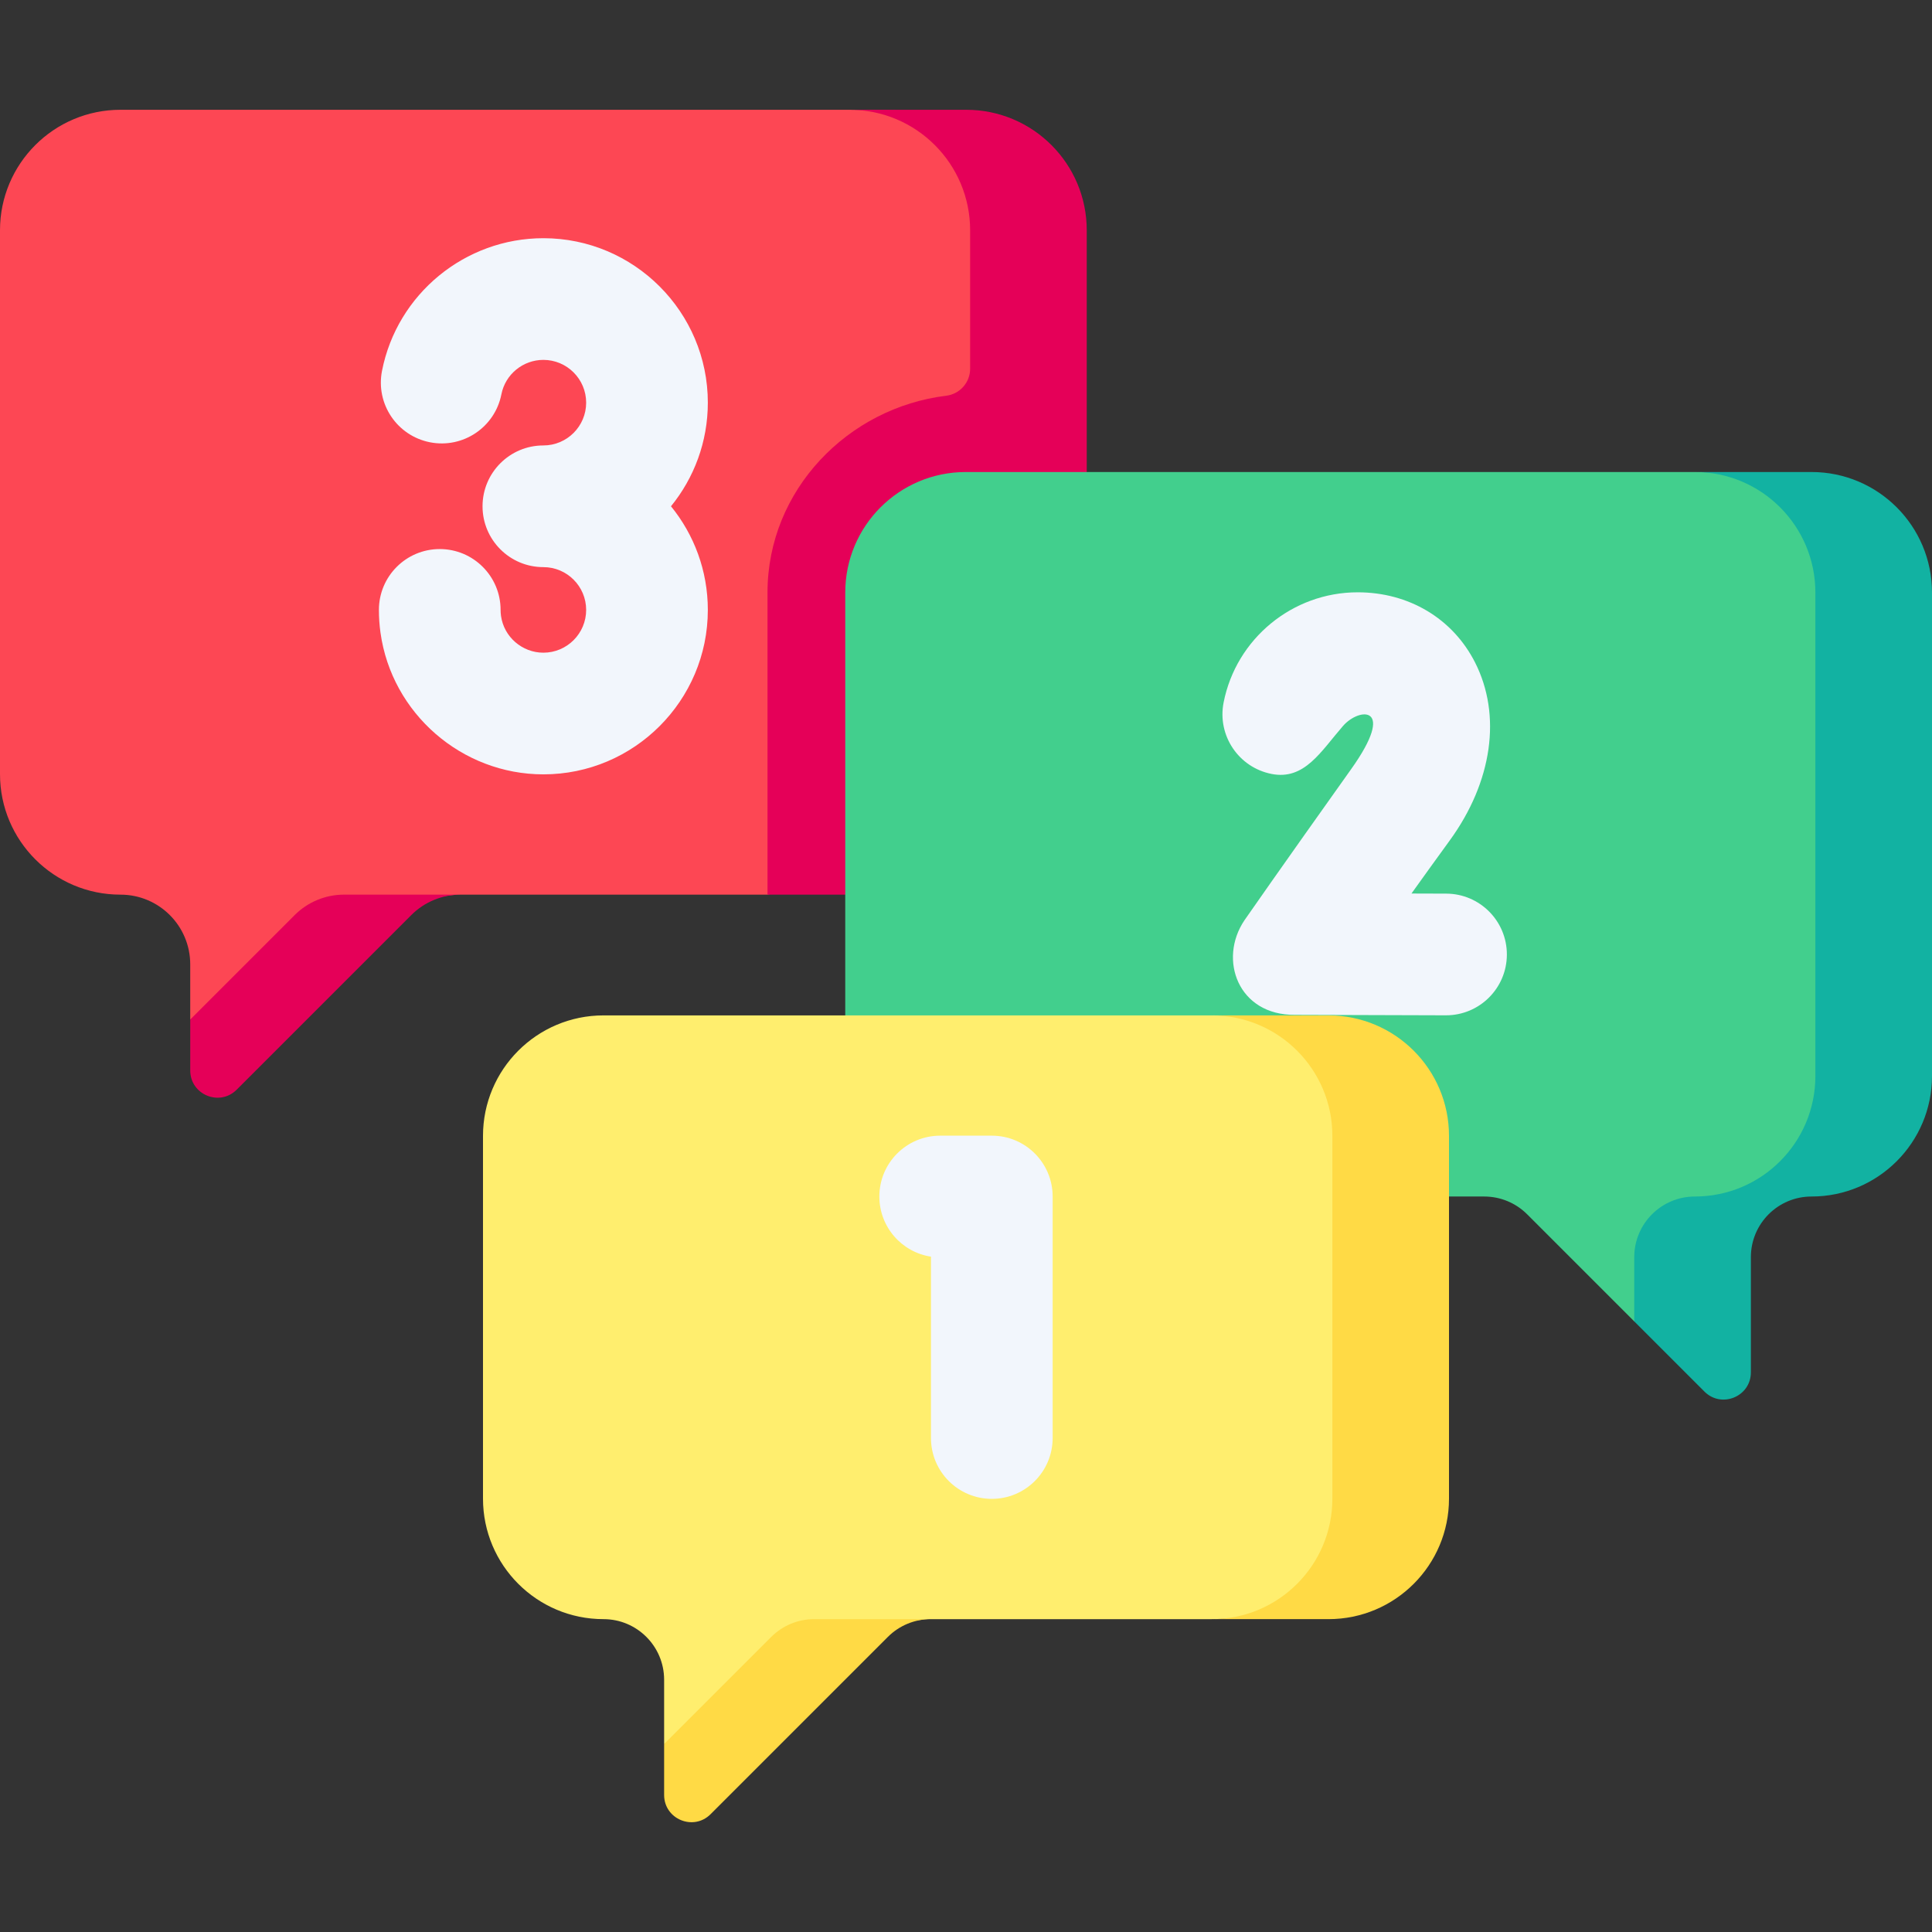
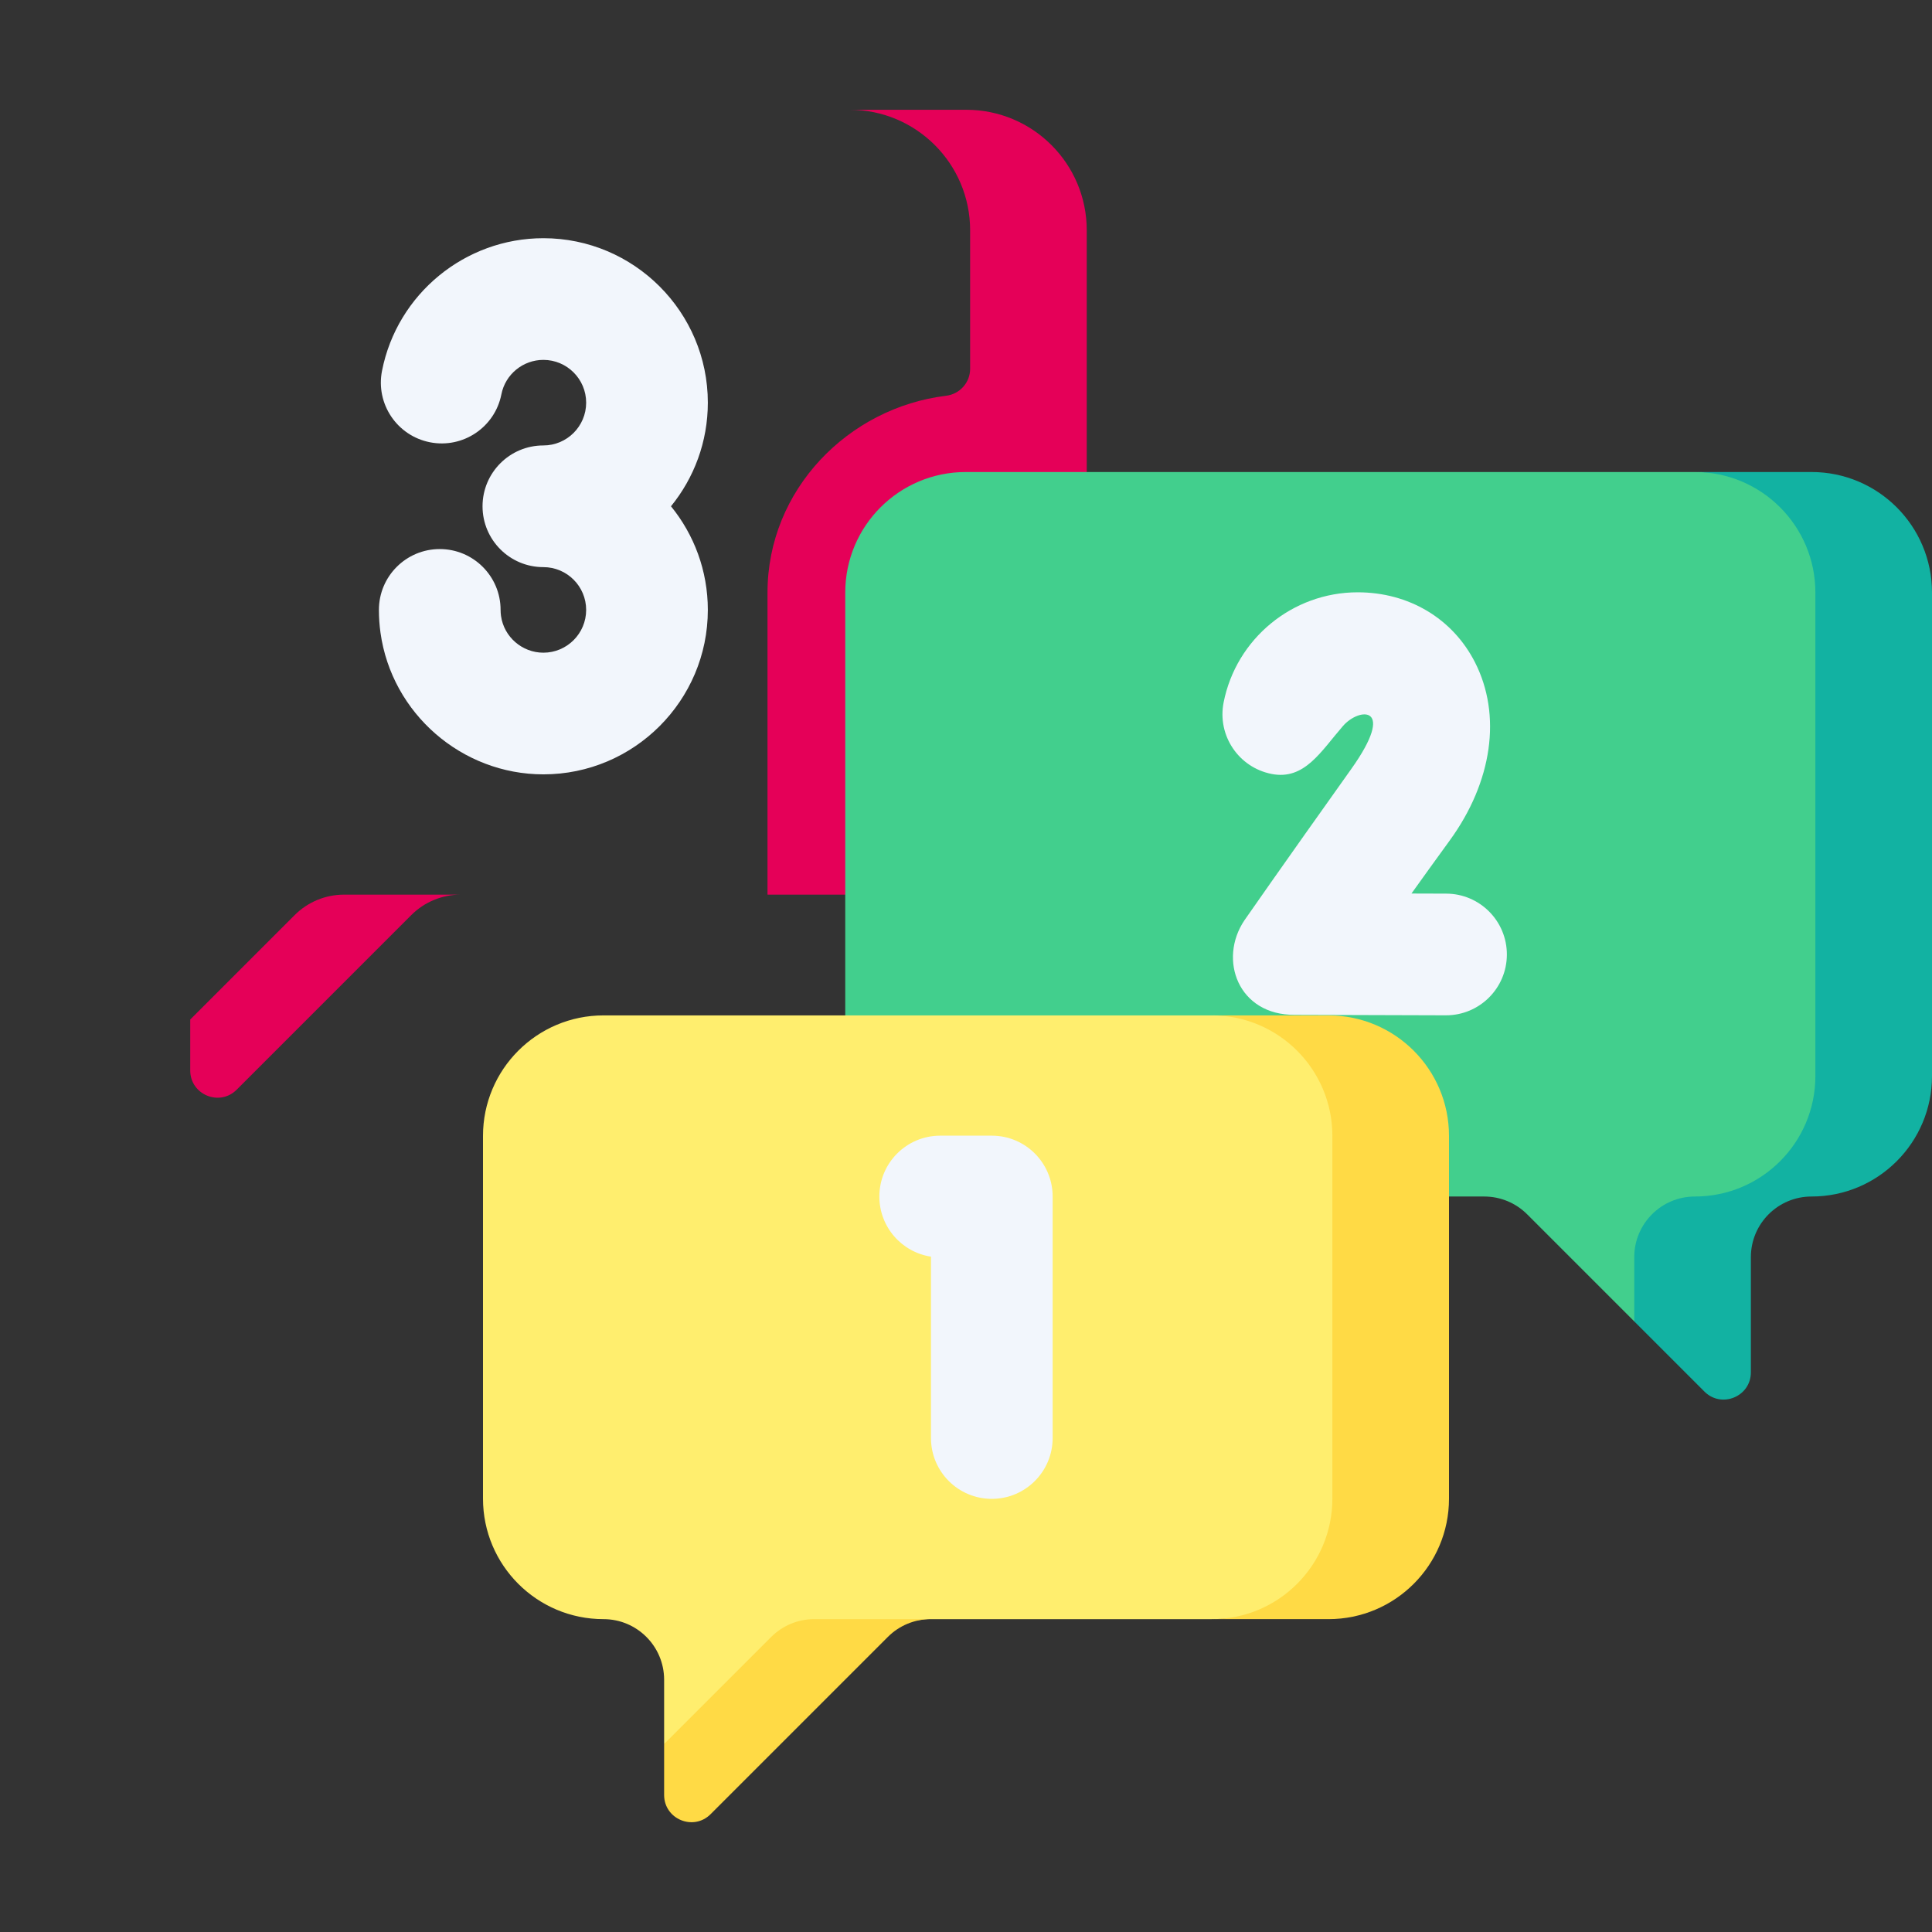
<svg xmlns="http://www.w3.org/2000/svg" id="Capa_1" enable-background="new 0 0 512 512" height="512" viewBox="0 0 512 512" width="512">
  <rect x="0" y="0" width="512" height="512" fill="#333333" stroke="none" />
  <g>
-     <path d="m0 61.03v144.125c0 17.638 14.298 31.936 31.936 31.936 10.205 0 18.477 8.273 18.477 18.477v14.617l55.498-27.682c3.465-3.465 11.255-5.412 16.156-5.412h81.329l52.668-10.302c17.964-5.119 21.634-14.298 21.634-31.936v-133.823c0-17.638-14.298-31.619-31.936-31.619l-20.604-.317h-193.222c-17.638 0-31.936 14.298-31.936 31.936z" fill="#fd4754" />
    <path d="m78.095 242.502-27.682 27.682v13.496c0 6.425 7.768 9.642 12.31 5.099l46.278-46.278c3.465-3.465 8.165-5.412 13.065-5.412h-30.905c-4.901.001-9.6 1.948-13.066 5.413z" fill="#e50058" />
    <path d="m256.064 29.094h-30.906c17.638 0 31.936 14.298 31.936 31.936v36.696c0 3.654-2.735 6.713-6.362 7.154-25.959 3.157-47.336 24.939-47.336 52.146v80.064h52.668c17.638 0 31.936-14.298 31.936-31.936v-144.124c0-17.638-14.298-31.936-31.936-31.936z" fill="#e50058" />
    <path d="m469.762 125.508-20.604-.418h-193.222c-17.638 0-31.936 14.298-31.936 31.936v128.128c0 17.638 14.298 31.936 31.936 31.936h137.41c4.26 0 8.346 1.692 11.359 4.705l28.389 28.389 20.604-17.03c0-8.872 7.192-16.064 16.064-16.064 17.638 0 31.936-14.298 31.936-31.936v-128.128c0-17.638-14.298-31.518-31.936-31.518z" fill="#42cf8d" />
    <path d="m480.064 125.09h-30.906c17.638 0 31.936 14.298 31.936 31.936v128.128c0 17.638-14.298 31.936-31.936 31.936-8.872 0-16.064 7.192-16.064 16.064v17.03l18.595 18.595c4.543 4.543 12.31 1.325 12.31-5.099v-30.526c0-8.872 7.192-16.064 16.064-16.064 17.638 0 31.936-14.298 31.936-31.936v-128.128c.001-17.638-14.297-31.936-31.935-31.936z" fill="#12b2a2" />
    <path d="m128 301.026v96.128c0 17.638 14.298 31.936 31.936 31.936 8.872 0 16.064 7.192 16.064 16.064v17.03l56.204-28.389c3.013-3.013 10.189-4.705 14.45-4.705h74.504l20.604-.482c17.638 0 31.936-13.817 31.936-31.454v-96.128c0-17.638-14.298-31.646-31.936-31.646l-20.604-.29h-161.222c-17.638 0-31.936 14.298-31.936 31.936z" fill="#ffee6e" />
    <g fill="#ffda45">
      <path d="m204.389 433.795-28.389 28.389v13.496c0 6.425 7.768 9.642 12.311 5.099l46.984-46.984c3.013-3.013 7.099-4.705 11.359-4.705h-30.905c-4.261 0-8.347 1.693-11.36 4.705z" />
      <path d="m352.064 269.09h-30.906c17.638 0 31.936 14.298 31.936 31.936v96.128c0 17.638-14.298 31.936-31.936 31.936h30.906c17.638 0 31.936-14.298 31.936-31.936v-96.128c0-17.638-14.298-31.936-31.936-31.936z" />
    </g>
    <g>
      <g>
        <g>
          <path d="m262.84 397.213c-8.905 0-16.123-7.218-16.123-16.123v-48.062c-7.745-1.177-13.679-7.865-13.679-15.939 0-8.904 7.218-16.123 16.123-16.123h13.679c8.904 0 16.123 7.218 16.123 16.123v64.001c-.001 8.905-7.219 16.123-16.123 16.123z" fill="#f2f6fc" />
        </g>
      </g>
    </g>
    <g>
      <g>
        <g>
          <path d="m383.211 269.068c-.017 0-.033 0-.05 0l-40.003-.123c-15.044.123-20.367-14.653-13.377-25.048.371-.552 9.501-13.672 28.328-40.123 12.071-16.959 2.159-16.39-2.202-11.383-5.849 6.714-10.186 14.432-18.927 12.713-8.738-1.716-14.43-10.19-12.713-18.928 3.324-16.924 18.267-29.208 35.527-29.208h.004c13.548.001 25.167 6.934 31.081 18.544 7.131 14.002 4.63 31.656-6.689 47.224-3.78 5.197-7.155 9.885-10.137 14.058l9.207.028c8.905.028 16.101 7.269 16.074 16.172-.029 8.888-7.241 16.074-16.123 16.074z" fill="#f2f6fc" />
        </g>
      </g>
    </g>
    <path d="m187.584 106.71c0-24.032-19.551-43.584-43.584-43.584-20.78 0-38.765 14.785-42.765 35.154-1.716 8.737 3.976 17.211 12.713 18.927 8.743 1.715 17.211-3.976 18.927-12.713 1.038-5.286 5.716-9.122 11.125-9.122 6.253 0 11.338 5.086 11.338 11.338s-5.086 11.337-11.338 11.337c-8.904 0-16.123 7.218-16.123 16.123s7.218 16.123 16.123 16.123c6.253 0 11.338 5.086 11.338 11.338s-5.086 11.338-11.338 11.338c-5.626 0-10.453-4.185-11.228-9.742-.073-.522-.11-1.059-.11-1.597 0-8.904-7.218-16.123-16.123-16.123s-16.123 7.218-16.123 16.123c0 2.026.142 4.066.421 6.058 2.985 21.393 21.541 37.525 43.163 37.525 24.032 0 43.584-19.551 43.584-43.584 0-10.4-3.662-19.96-9.764-27.461 6.102-7.498 9.764-17.059 9.764-27.458z" fill="#f2f6fc" />
  </g>
</svg>